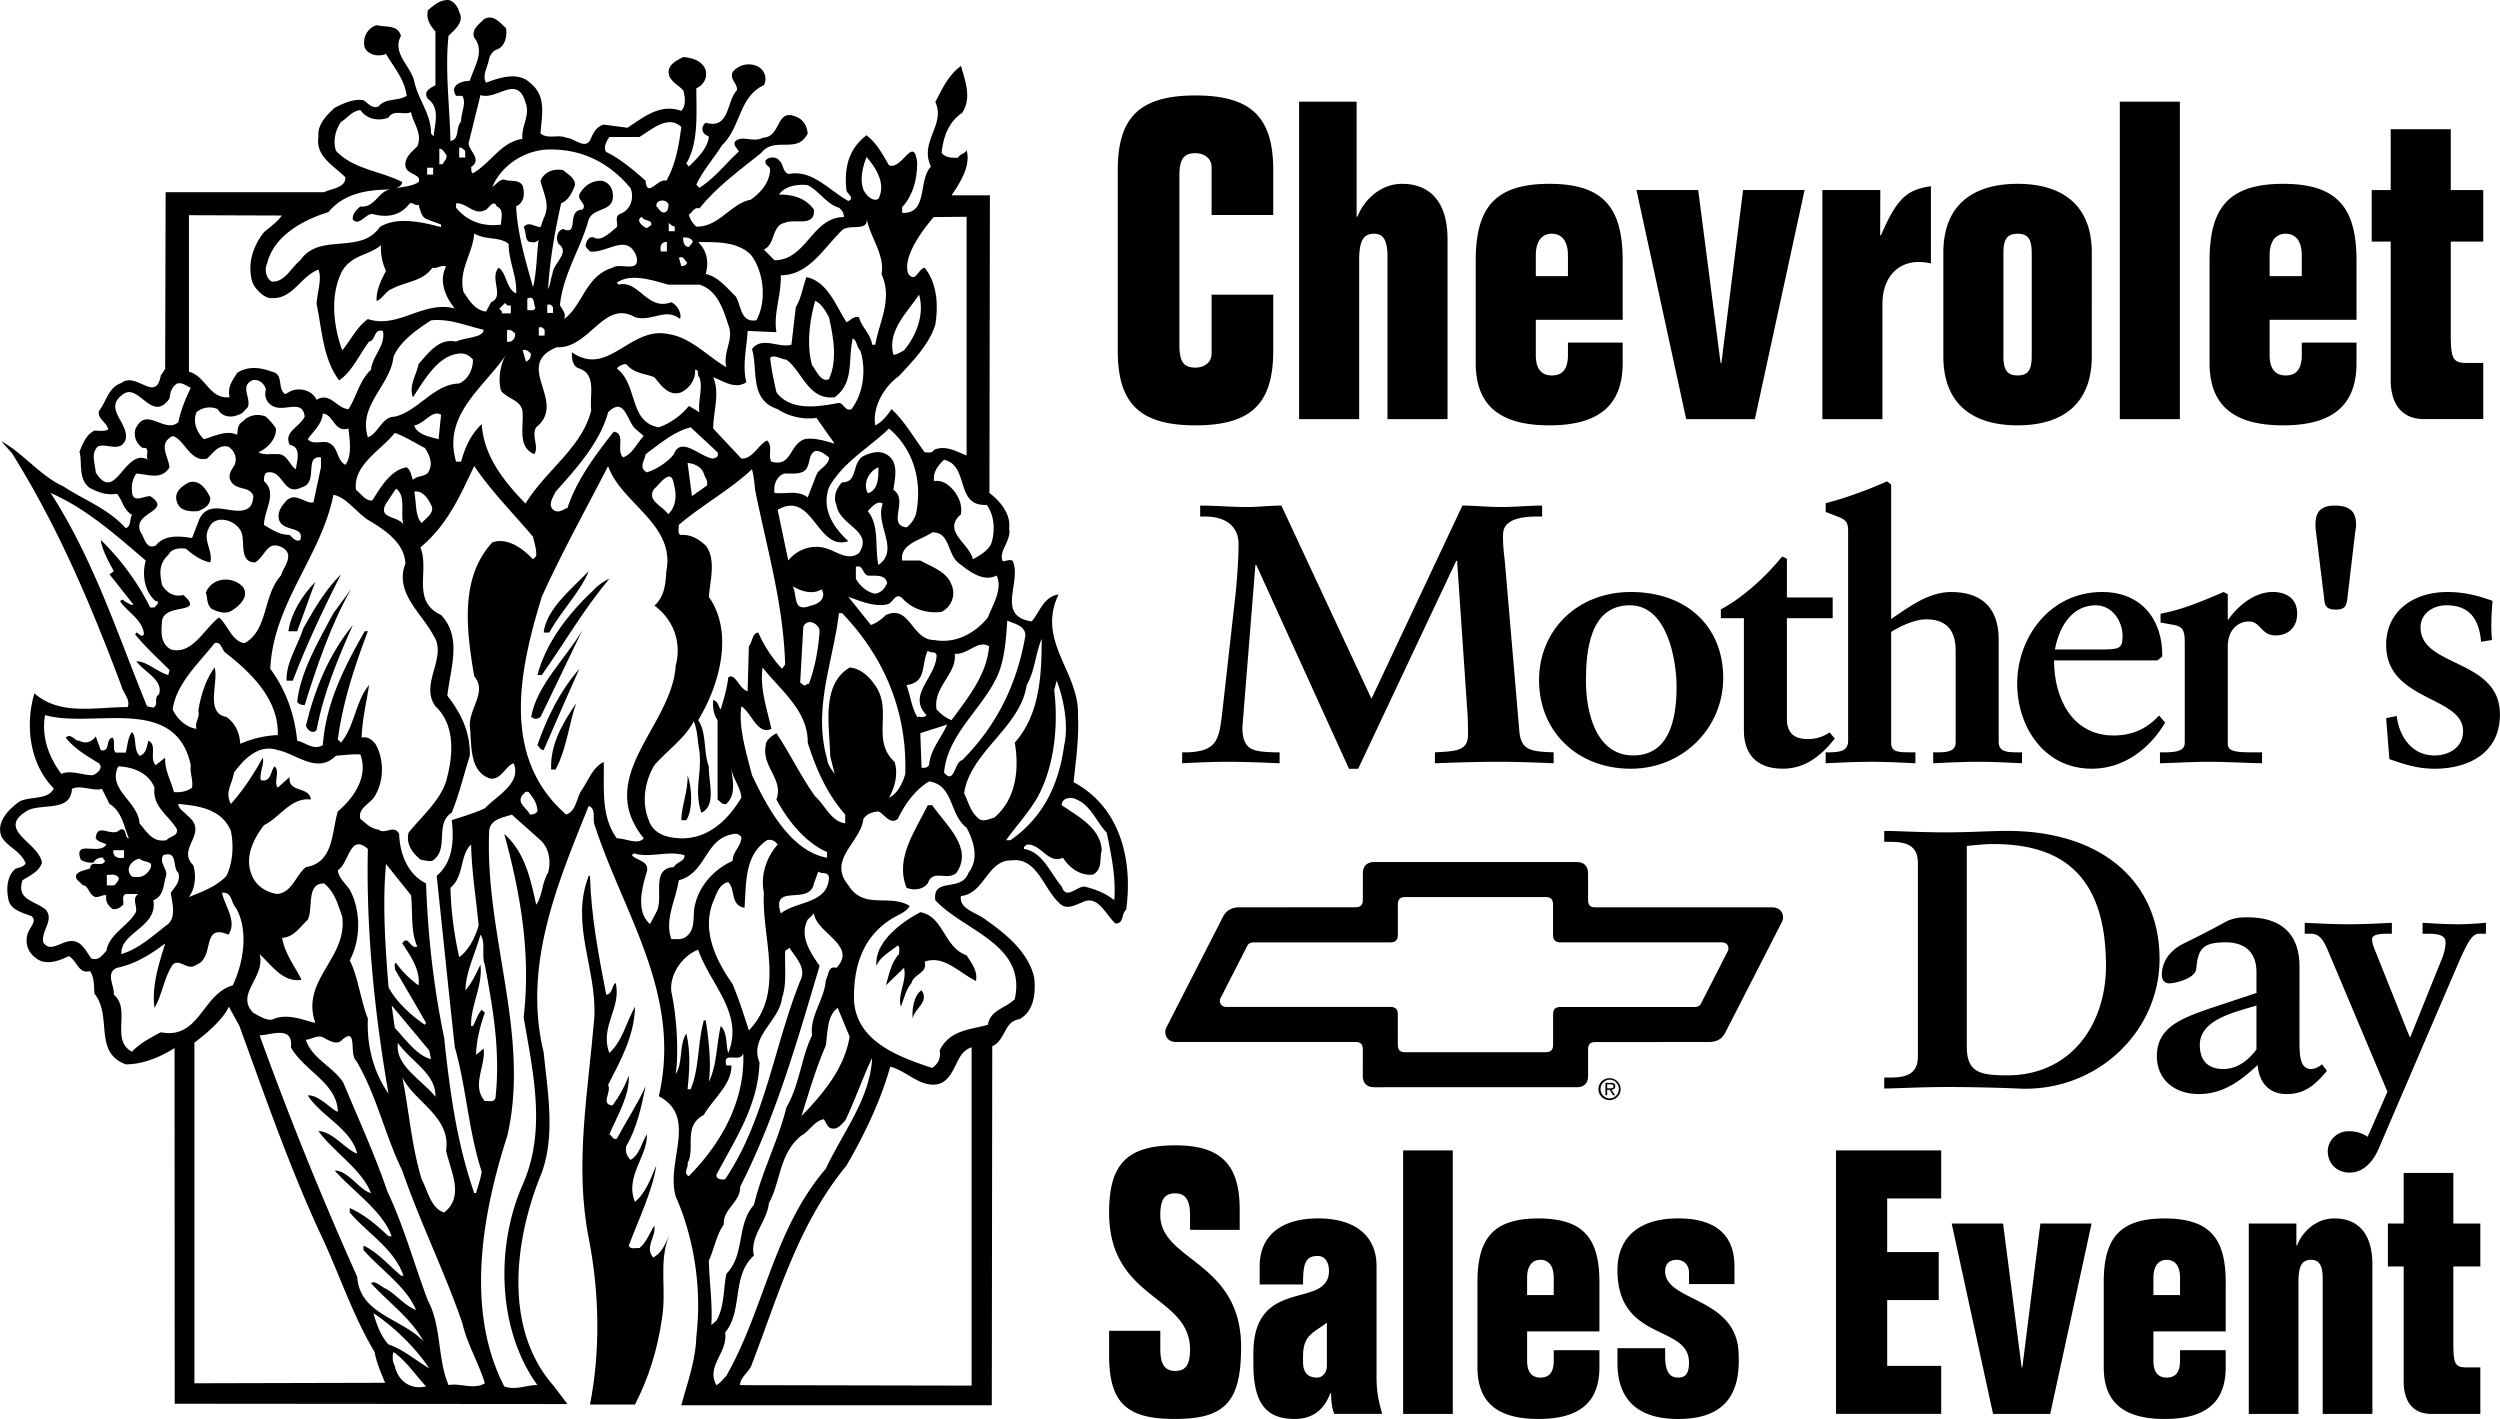
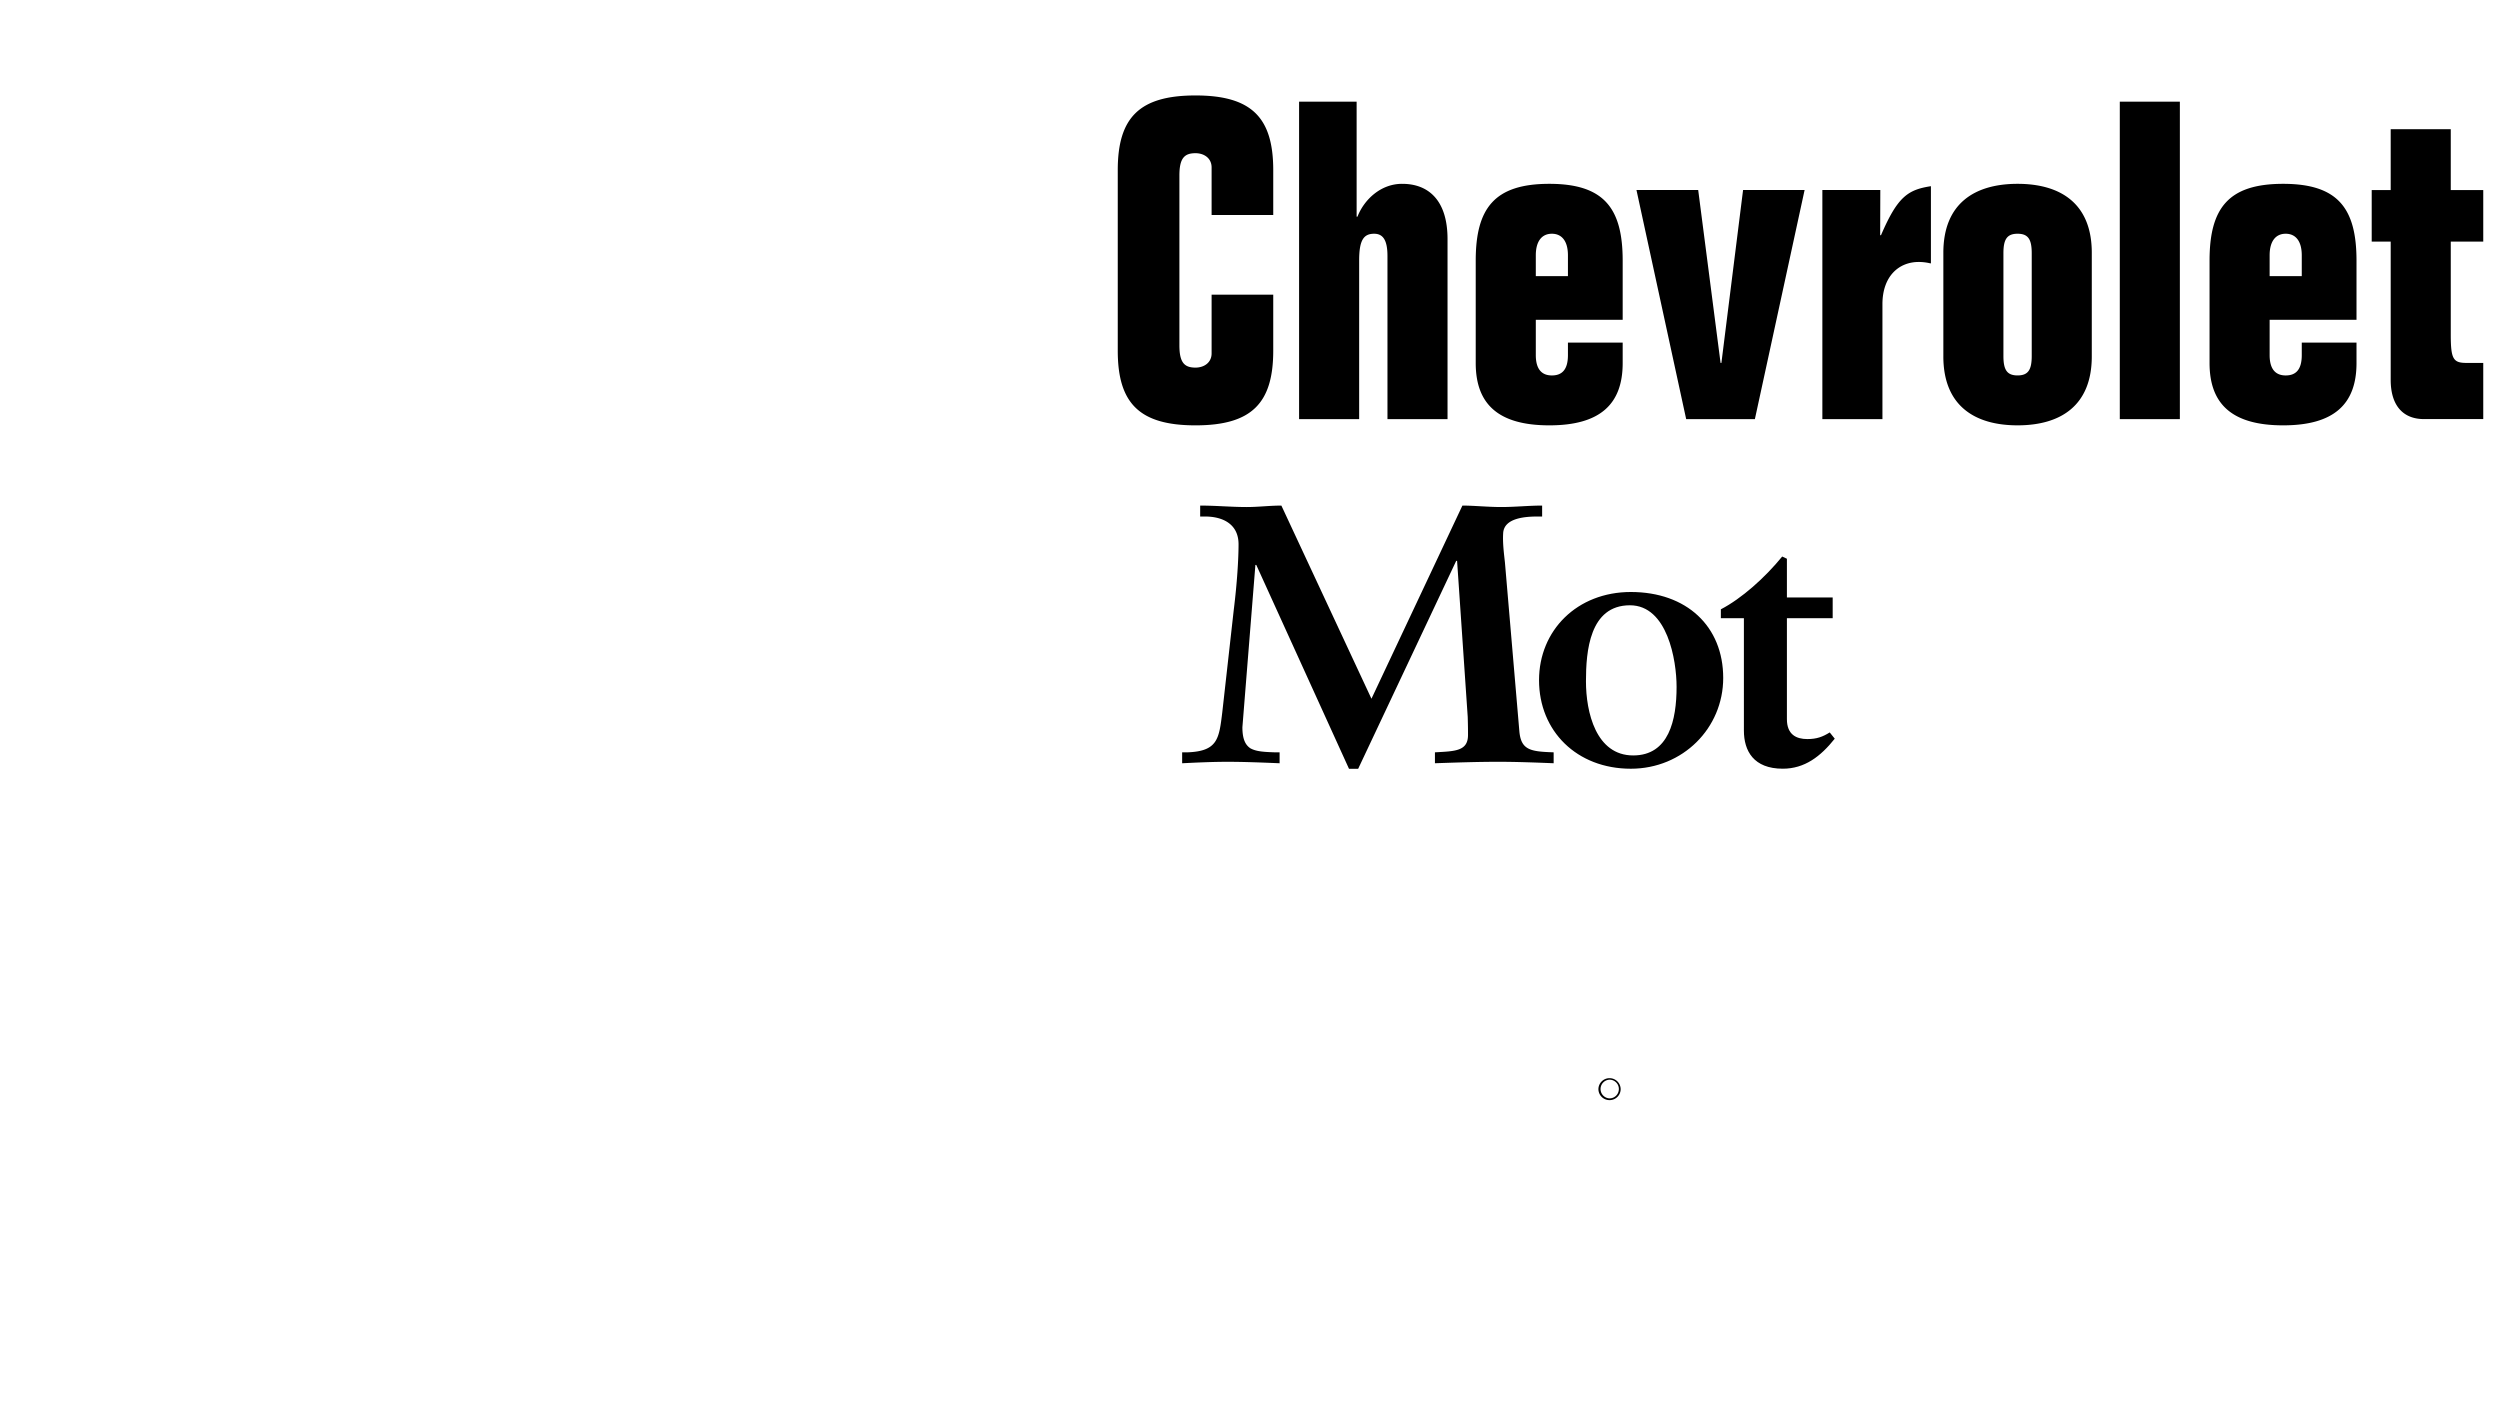
<svg xmlns="http://www.w3.org/2000/svg" width="2500" height="1419" viewBox="0 0 399.572 226.809">
  <path d="M178.649 27.189c0-8.382 3.441-11.932 12.426-11.932s12.426 3.55 12.426 11.932v7.181h-9.852v-7.608c0-1.492-1.22-2.275-2.574-2.275-1.761 0-2.573.783-2.573 3.556v27.159c0 2.773.812 3.556 2.573 3.556 1.354 0 2.574-.782 2.574-2.275v-9.385h9.852v8.958c0 8.382-3.44 11.932-12.426 11.932-8.984 0-12.426-3.55-12.426-11.932V27.189zM207.634 16.248h9.195v18.386h.135c1.08-2.779 3.778-5.274 7.16-5.25 4.192 0 7.235 2.635 7.235 8.828v28.785h-9.601V40.906c0-2.553-.732-3.545-2.129-3.545-1.663 0-2.395.993-2.395 4.254v25.382h-9.602V16.248h.002zM245.468 44.134v-3.316c0-2.328 1.014-3.458 2.568-3.458s2.568 1.129 2.568 3.458v3.316h-5.136zm13.886 6.976v-9.446c0-8.363-2.962-12.281-11.724-12.281-8.79 0-11.765 3.917-11.765 12.281V58.03c0 6.542 3.583 9.956 11.765 9.956 8.156 0 11.724-3.413 11.724-9.956v-3.271h-8.75v2.002c0 2.401-1.014 3.249-2.568 3.249-1.487 0-2.568-.848-2.568-3.249v-5.65h13.886v-.001zM271.424 30.372l3.575 27.637h.135l3.463-27.637h9.835l-7.949 36.625h-10.979l-7.947-36.625h9.867zM291.27 30.372h9.264l-.023 7.218h.135c2.637-6.122 4.259-7.261 7.977-7.831v12.326h-.135a7.982 7.982 0 0 0-1.814-.213c-3.237 0-5.801 2.343-5.801 6.743v18.382h-9.602V30.372h-.001zM320.211 40.475c0-2.194.548-3.115 2.262-3.115 1.713 0 2.262.92 2.262 3.115v16.419c0 2.194-.549 3.114-2.262 3.114-1.714 0-2.262-.92-2.262-3.114V40.475zm-9.602 16.49c0 7.886 5.004 11.02 11.863 11.02s11.863-3.134 11.863-11.02V40.404c0-7.887-5.004-11.021-11.863-11.021s-11.863 3.133-11.863 11.021v16.561zM348.413 16.248v50.749h-9.601V16.248h9.601zM362.761 44.134v-3.316c0-2.328 1.014-3.458 2.568-3.458s2.568 1.129 2.568 3.458v3.316h-5.136zm13.886 6.976v-9.446c0-8.363-2.961-12.281-11.724-12.281-8.79 0-11.765 3.917-11.765 12.281V58.03c0 6.542 3.583 9.956 11.765 9.956 8.156 0 11.724-3.413 11.724-9.956v-3.271h-8.75v2.002c0 2.401-1.014 3.249-2.568 3.249-1.487 0-2.568-.848-2.568-3.249v-5.65h13.886v-.001zM382.111 20.652h9.602v9.728h5.193v8.236h-5.193V53.48c0 3.963.404 4.53 2.562 4.53h2.631v8.977h-9.454c-3.583 0-5.341-2.422-5.341-6.269V38.615h-3.035v-8.236h3.035v-9.727zM219.199 111.684l14.537-30.874c1.841 0 4.059.233 6.23.233 2.171 0 4.39-.233 6.514-.233v1.747h-.566c-1.841 0-5.569.118-5.664 2.718-.095 1.536.142 3.309.283 4.608l2.312 27.058c.283 2.955 1.794 3.191 5.476 3.309v1.746c-2.88-.115-5.9-.232-8.827-.232-3.398 0-6.749.117-10.147.232v-1.746c3.209-.178 5.286-.178 5.286-2.775 0-.711 0-1.359-.047-2.896l-1.699-24.931h-.142l-15.67 33.234h-1.464l-14.82-32.584h-.142l-2.077 25.936c0 1.891.472 2.836 1.274 3.369.944.531 2.219.59 3.918.648h.755v1.746c-2.785-.115-5.569-.232-8.354-.232-2.407 0-4.861.117-7.222.232v-1.746h.85c4.861-.178 5.05-2.186 5.569-6.439l1.841-16.424c.52-4.194.755-8.035.755-10.398 0-3.309-2.643-4.431-5.333-4.431h-.802V80.81c2.501 0 4.955.233 7.457.233 1.841 0 3.682-.233 5.522-.233l14.397 30.874z" />
  <path d="M260.515 96.747c5.992 0 7.455 8.787 7.455 13.032 0 5.307-1.227 10.969-6.936 10.969-5.945 0-7.549-6.9-7.549-11.853 0-4.776.566-12.148 7.03-12.148zm-14.53 11.971c0 8.138 6.037 14.153 14.672 14.153 8.303 0 14.766-6.486 14.766-14.507 0-8.256-5.85-13.741-14.766-13.741-8.587 0-14.672 6.134-14.672 14.095zM292.92 98.806h-7.316v16.142c0 2.473 1.511 3.182 3.257 3.182 1.511 0 2.455-.355 3.588-1.062l.802 1.002c-2.266 2.844-4.813 4.797-8.306 4.797-4.661 0-6.216-2.842-6.216-6.092V98.806h-3.682V97.39c3.305-1.711 7.073-5.074 9.804-8.437l.753.354v6.195h7.316v3.304z" />
-   <path d="M302.265 118.834c0 1.416 1.419 1.416 2.933 1.416h.946v1.746c-2.365-.115-4.68-.232-6.987-.232-2.542 0-4.994.117-7.354.232v-1.746c1.935 0 3.587 0 3.587-1.83V84.956c0-1.297-.188-1.828-1.604-2.359l-1.982-.767v-1.416c2.737-.648 6.789-2.123 9.803-3.479l.659.531v21.467c2.696-1.77 5.818-4.307 9.603-4.307 4.383 0 7.585 2.065 7.585 7.615v16.356c0 1.652 1.511 1.652 3.021 1.652h.708v1.746c-2.312-.115-4.576-.232-6.931-.232-2.448 0-4.809.117-7.269.232v-1.746h.615c1.23 0 2.98 0 2.98-1.535v-14.762c0-3.602-1.893-4.96-4.684-4.96-1.986 0-4.305 1.182-5.629 2.008v17.834zM328.443 103.81c.66-3.649 2.738-7.062 6.516-7.062 2.738 0 4.296 2.648 4.296 4.885 0 2.119-.52 2.178-3.824 2.178h-6.988v-.001zm16.638 10.557c-1.926 2.129-4.322 3.193-7.242 3.193-6.657 0-9.538-5.972-9.538-12.004h16.546l.752-.641c.094-5.814-3.289-10.292-9.602-10.292-8.355 0-13.586 7.245-13.586 14.659 0 6.742 4.193 13.589 11.934 13.589 5.146 0 9.28-3.246 11.726-7.379l-.99-1.125z" />
-   <path d="M356.071 118.891c0 1.359 1.652 1.359 4.531 1.359h.944v1.746c-2.927-.057-5.806-.232-8.678-.232-2.543 0-5.089.176-7.638.232v-1.746h.614c2.076 0 3.351-.236 3.351-1.537V102.63c0-1.946-.378-2.535-1.888-2.77-.661-.118-1.274-.236-1.982-.353v-1.413c3.257-.588 6.555-1.942 10.086-3.472l.659.353v4.061h.095c1.133-1.707 3.87-4.414 7.08-4.414 2.076 0 3.917.941 3.917 3.472 0 2.236-1.51 3.472-3.445 3.472-2.36 0-2.36-2.236-4.295-2.236-1.464 0-3.352 1.118-3.352 4.01v15.551h.001zM375.163 95.843c-.142 1.12-.518 1.591-1.786 1.591-1.41 0-1.785-.471-1.88-1.591l-1.314-10.729a8.882 8.882 0 0 1-.095-1.179c0-1.474.281-3.125 3.101-3.125 3.055 0 3.385 1.65 3.385 3.125 0 .413-.096.826-.143 1.179l-1.268 10.729zM396.557 102.585c-.282-3.303-1.603-5.838-5.519-5.838-2.076 0-4.153 1.239-4.153 3.539 0 6.427 12.688 4.953 12.688 13.916 0 6.369-5.325 8.67-10.422 8.67-2.971 0-5.133-.826-7.249-1.533l-.517-6.547 1.692-.354c.376 3.244 2.397 6.311 6.026 6.311 2.359 0 4.578-1.299 4.578-3.893 0-5.661-12.297-4.717-12.297-13.798 0-5.189 4.137-8.434 9.795-8.434 2.737 0 4.905.589 7.214 1.416-.188 2.124-.282 4.188-.094 6.251l-1.742.294zM314.354 135.207c1.37-.119 2.787-.297 4.204-.297 9.826 0 18.046 3.898 18.046 19.49 0 9.096-5.386 17.482-15.825 17.482-4.44 0-6.425-.531-6.425-4.666v-32.009zm-13.194 38.775c1.558 0 5.946-.236 10.087-.236 4.193 0 8.492.119 11.185.236 12.471.709 22.734-8.893 22.734-20.703 0-12.344-9.224-20.469-24.341-20.469-2.646 0-5.952.232-9.86.232-3.953 0-7.964-.232-9.805-.232v1.746h.851c2.218 0 4.531.295 4.531 3.367v30.947c0 3.07-2.313 3.363-4.531 3.363h-.851v1.749zM360.656 167.742c-.663.887-2.465 3.129-5.311 3.129-2.37 0-3.745-1.299-3.745-3.836 0-4.133 5.689-5.256 9.056-6.318v7.025zm0-9.031l-7.634 2.537c-4.341 1.535-8.287 2.953-8.287 7.557 0 3.891 3.007 6.066 6.676 6.066 3.935 0 6.732-2.117 9.434-4.648.235 2.707 1.695 4.648 4.662 4.648 2.922 0 4.573-1.529 6.414-3.705l-.802-1.062c-.331.355-1.133.768-1.699.768-1.699 0-1.888-1.83-1.888-4.367V154.46c0-5.131-2.873-7.836-8.298-7.836-1.233 0-2.323.059-3.698.822-2.323 1.295-4.599 2.412-6.619 3.414-1.88.943-3.383 2.656-3.383 4.959 0 .885.517 1.357 1.175 1.357.939 0 4.229-.768 4.323-2.361.284-3.307 1.186-4.193 4.74-4.193 2.798 0 4.884 1.359 4.884 4.783v3.306z" />
-   <path d="M385.128 165.709h.142l4.808-11.922c.519-1.18.801-2.242.801-3.186 0-1.18-1.318-1.357-2.873-1.357h-.8v-1.746c1.931.115 3.813.232 5.697.232 1.46 0 3.015-.117 4.428-.232v1.746h-1.036c-1.131 0-1.79 1.062-3.58 5.193l-12.494 29.094c-.897 2.125-2.455 3.896-4.674 3.896-2.029 0-3.492-1.416-3.492-3.424 0-1.594 1.369-3.189 3.305-3.189 1.32 0 2.17.297 3.067.887l3.162-7.201-9.299-22.07c-.943-2.301-1.558-3.186-2.974-3.186h-.943v-1.746c2.407.115 4.72.232 7.127.232 2.266 0 4.531-.117 6.797-.232v1.746h-.52c-.943 0-2.643 0-2.643.885 0 .531.283 1.357.613 2.125l5.381 13.455zM190.2 196.572v-2.355c0-2.416-.735-3.475-2.376-3.475-1.696 0-2.376 1-2.376 3.475 0 7.361 12.914 7.361 12.914 21.082 0 8.789-2.572 11.504-10.595 11.504-7.476 0-10.502-2.361-10.502-10.148v-3.945h8.183v2.943c0 2.416.735 3.475 2.376 3.475 1.698 0 2.376-1 2.376-3.475-.057-8.715-12.935-7.832-12.935-21.848 0-7.551 2.69-10.738 10.559-10.738 6.96 0 10.314 2.715 10.314 10.207v3.299H190.2v-.001zM212.075 218.25c0 1.352-.896 1.939-1.514 1.939-1.457 0-2.299-.705-2.299-2.529v-.764c0-3.412 1.402-3.705 3.812-5.471v6.825h.001zm-3.812-12.941c0-3.324.337-4.561 2.355-4.561 1.289 0 1.793 1.236 1.793 2.355 0 6.305-12.086.766-12.086 13.197v1.768c0 6.314 2.124 8.734 6.597 8.734 2.519 0 4.593-1.121 5.713-4.133h.111c0 1.131.112 2.314.503 3.32h7.661c-.393-1.479-.897-3.078-.897-5.801v-17.793c0-4.826-3.354-7.648-9.339-7.648-5.988 0-9.343 2.822-9.343 7.648v2.912h6.932v.002zM232.199 183.873v42.123h-7.936v-42.123h7.936zM244.079 207.002v-2.758c0-1.938.84-2.877 2.128-2.877s2.128.939 2.128 2.877v2.758h-4.256zm11.557 5.801v-7.855c0-6.947-2.471-10.193-9.764-10.193-7.271 0-9.73 3.246-9.73 10.193v13.586c0 5.436 2.963 8.27 9.73 8.27 6.787 0 9.764-2.834 9.764-8.27v-2.719h-7.301v1.68c0 1.992-.84 2.695-2.128 2.695-1.231 0-2.128-.703-2.128-2.695v-4.691h11.557v-.001zM269.954 205.246v-1.877c0-1.238-.897-2.002-1.963-2.002-1.234 0-1.851.705-1.851 1.824 0 5.004 11.751 4.004 11.751 13.484.28 6.717-2.739 10.133-9.676 10.133-6.783 0-9.697-3.416-9.697-8.955v-2.357h7.622v1.271c0 2.656.841 3.422 2.075 3.422 1.233 0 1.738-.707 1.738-2.418 0-6.137-11.436-3.246-11.436-14.766 0-4.896 3.082-8.258 9.697-8.258 5.875 0 9.005 2.535 9.005 7.668v2.83h-7.265v.001zM293.447 183.879h16.816v7.676h-8.631v8.572h8.238v7.676h-8.238v10.511h8.631v7.676h-16.816v-42.111zM320.153 195.561l2.971 23h.112l2.884-23h8.183l-6.614 30.435h-9.136l-6.614-30.435h8.214zM344.184 207.002v-2.758c0-1.938.84-2.877 2.128-2.877 1.287 0 2.128.939 2.128 2.877v2.758h-4.256zm11.556 5.801v-7.855c0-6.947-2.472-10.193-9.765-10.193-7.271 0-9.729 3.246-9.729 10.193v13.586c0 5.436 2.962 8.27 9.729 8.27 6.788 0 9.765-2.834 9.765-8.27v-2.719h-7.301v1.68c0 1.992-.841 2.695-2.128 2.695-1.232 0-2.128-.703-2.128-2.695v-4.691h11.557v-.001zM359.433 195.566h7.603v3.498h.111c.896-2.303 3.139-4.367 6.056-4.311 3.465 0 5.98 2.184 5.98 7.32v23.922h-7.938v-21.684c0-2.121-.627-2.945-1.823-2.945-1.425 0-2.052.824-2.052 3.535v21.094h-7.938v-30.429h.001zM384.185 187.482h7.938v8.084h4.316v6.863h-4.316v12.363c0 3.297.337 3.768 2.131 3.768h2.186v7.436h-7.838c-2.962 0-4.416-2.008-4.416-5.193V202.43h-2.521v-6.863h2.521v-8.085h-.001zM171.588 125.021c.301-2.9.9-7.1.7-10.6.301-7-6.7-11.9-3.101-19.4-2.399.3-3.1 3-4.3 4.3-5.6-.8-1.8-6-2.899-9.3-.101-.9-1.2-.3-1.7-.3-.8-1.6 1.4-3.2 1-5.3.4-3.15-3.149-5.625-3.149-5.625l.074-47.574h-6.125c1.4-2.1 3.1-4.7 2.4-7.2-.301.6-1 .5-1.4 1.2-1 0-1.999 0-2.6-.801.3-2.5 1-4.799 3.3-6.399 1.6-2.4.399-5.3-.2-7.5-2.1 1.6-2.999 3.7-4.1 5.8 1.699 3.599-2.601 6.299-.7 10.299-2.101 2.201-.4 7.601-4.6 7.4v-.9c1.8-2 2.4-4.5 2.4-7.2-.601-4.4-2.4 1.3-4.5.5-1.001-1.7-2.001-3.6-3.601-4.8-2.9 2.201-3.601 5.3-3.2 8.8.101.6 1.399 1.2.3 1.7-3.1-1.7-5.8-5.1-9.6-4.3-1-.5-.7-1.6-1.5-2.2-.399-.6-1.6-.6-2.1 0-.301.8.699.9.699 1.5-.1 2-1.399 3.601-3.1 4.8-3.2.6-5.101 4.4-8.7 4.3-.601-.5-1-1.2-1.199-1.9.599-.401.899-1.3 1.699-1 2.7-3.401 6.3-6 9.9-8.901 2.1-2.699 5.8.301 7.4-3.099-.101-1.1-.601-2.1-1.7-2.6-3.501-1.601-2.4 3.2-5.5 3.3-1.4.8-3.201-.4-4.301.5-.6.6.301 1.2.5 1.7-2.1 1.899-3.8 4.2-6.3 5.8l-.5-.5c1-2.2 2.8-4.2 4.1-6.3 3.001-2.801 2.7-7.801 6.7-9.601.6-1.1.1-2.6-1.2-3.1-1.299-.5-2.8-.2-3.8 1-.5 1.2.801 1.8.7 2.9-1.7 1.7-1.1 6.3-5 5.2-.4.299-.6.799-.5 1.2.1.6.6.799 1 1-.101 1.7-1.8 3.5-3.199 4.799l-.401-.5c2.001-3.3 1.601-8.1 1.601-12 1.1-.5 1.8-1.6 1.5-2.9-.5-1.5-2.199-2-3.601-2.101-1.1.601-2.8 1.3-2.199 3.101.6 1.1 1.3 1.3 2.199 2.2.301.9.5 2.5-.299 3.3-3.4-1.2-6.001 1-8.601 2.699l-3.8-.5c-1.1.301-1.601 1.2-2 2.101-.8 2.2-2.7 0-4 0-1.2-.6-3 .3-4.1-.7.199-3 1-6-1.7-8.1-1.9-1.801-4.9-.8-7.001 0-.699-1.101.301-2.6.5-3.9.201-.6.601-1.2 1.2-1.4 1.2-.4 1.7-1.9 1.5-3.4-.899-.8-2.1-2.4-3.6-1.4-.6.701-2 1.5-1.5 2.9 1.8 2.2-.1 4.8-.699 6.9-1.301 0-3.301.7-2.2 2.4h1c.7 1.099-.201 2.7-.201 4.1-.899 1-.199 2.9-1.699 3.1-.101-5.3-.9-11.5-.3-16.8.899-.9 2.6-2.2 1.7-3.801-.201-.899-1.101-2.099-2.101-1.899-1.199.1-2 .9-2.899 1.6-.301 1.4.299 2.4 1.2 3.4v8.6c-.901.5-2.001 1-1.2 2.201 1.999 1.4 1.1 4.099.899 6l-.399-.5c0-3.201-2.101-5.401-2.701-8.4-.599-2.4-3.6-4.5-2.1-7.2-.6-1.8-2.2-1.3-3.9-1.7-1.499.5-2.3 2-1.899 3.6.6 1.201 2.2 1.5 3.399 1 1.301 2.201 3 4.101 3.301 6.701-1.4.9-3.399.3-4.5 1.7-1.1.4-1.7-.601-2.4-1-1.499-.3-3.199.5-4.6 1.2-1.301 1.2-2.801 2.699-2.6 4.6-.5 3.2 2.399 4.6 4.299 6.5.101 1.7-2.199 1.8-3.399 2.4H26.463l-.075 28.25-.7 1.05c-.8 4.5-3.899-.7-6.299 1.2-2.101.7-2.4 3-3.601 4.5-.199 1.3 1.3 1.8 1.5 2.9-.601.4-1.5.2-2.199.2-1.4.7-1.9 2.2-2.4 3.4.5 1.6-.301 4.399 1.7 5.8 1.2.6 2.6 1.2 4.299.899.901 1.101 1 2.5 2.401 3.4-.401.6-.101 1.8-1 2.1-2.9-3.2-6.701-4.5-10.001-6.7-3.6-1.601-6.399-5.3-9.899-7.2l1.7 1.9c7.399 11.8 12.699 24.4 17.5 37.2.299 1.2 1.499 2.2.999 3.399-5.299 0-10.8 1.4-14.899-2.199-1.5 5-.8 11.299 3.1 15.199-.9 1.9-3.8 1.201-5.499 2.1-1.801 1.301-3.701 3.301-2.9 5.5.8 1.701 3.199 2.4 3.899 4.4-.5.701-1.2.6-1.7.9-1.399 1.301-1.399 3.4-.999 5.1.5 1.5 2.3 1.9 3.6 2.4 1 .699-.2 1.801-.5 2.6-.601 1.6-.101 3.301 1.5 4.301 1.5 1 3.6.199 5-.5 1.399.799 1.5 2.9 3.4 2.4.7 1.1.6 2.398.7 3.6 2.899 3.6-.2 9.4 5 11.299 3.925.051 7.8-2.6 7.8-2.6l.024 56.85 62.774.051-2.199-2.9c-8.2-9.299-6.2-23.699-1.9-34.1 2.2-6.1.9-13.1.301-19.199-3.4-14 2.3-27.201 7.199-39.4 1.2.4.601 2 .9 2.9 4.5 14.1 14.1 27.199 10.3 43.5 6.3 3.299 1.1 10.398 2.7 16 3 6.799 4.2 14.898 3.3 22.398-.101 3.9-1.5 7.602-2.399 11h49.625l.074-57.398c2.1-.9 1.9-4 4.301-4.301 2.299-1.199 2.699-4 2.399-6.699-.9-3.9-4.3-6.801-7.6-9.102-1.4-1.199-4.5-1.799-4.101-3.898 3.8-.4 4.2-5.801 8.101-5.701 4.1-.5 5.1 4.6 7.699 6.9 1.101 1.1 2.501.199 3.601-.199 2.5-1.301 3.8 2.1 5.3 3.398 1.4 0 .899-1.6 1.7-2.199 1.099-7.899-.901-16.399-8.401-20.399zm-10.6-25.824c1.1.5 2.9.8 2.9 2.4-1.301 7.5-4.4 14.2-10.101 19.899-1.3.301-1.2 4-2.9 2 .5-6 5.9-9.999 8.4-15.199 1.302-2.7 1.501-6.2 1.701-9.1zm-8.4 5.3c2.1.2 3.7-2.3 5.5-1.2-.399 4.6-3.3 8.1-6 11.801-.9-.301-1.6-.9-2.4-1.701-.6-3.601 3.3-5.7 2.9-8.9zm-4.5 9.8c-.399.5-.999.201-1.499.301-.901-1.601-1.101-3.4-1.7-5.101 3.3-.4 2.299-3.3 3.399-5.5.4.5 1.2 0 1.399.7.001 3.5-4.798 6.4-1.599 9.6zm3.3 1.5c-.899 2.1-2.699 4-2.899 6.5-.3.4-.7.5-1.2.4l-.199-5.5c1.398-.5 2.898-.9 4.298-1.4zm6.501-17.1c-2.201 2.7-5.301 4.2-8.601 3.599-3.601 0-3.8-5.699-7.699-4-.7.7-1.501 1.3-2.4 1.6l-3.601-4.5c1.501.5 4.101 1.7 6.2 1.2.899-.1 1.3-2 2.4-1 1.6 1.8 4 2.5 6.3 2.199 1.6-.799 2.3-2.699 1.6-4.3-.7-2.1-3.199-2.899-4.999-3.899h-2.9c-.4-2.7 3.1-3.3 4.8-4.5 2.8-.101 2.399 3.3 4.1 4.8 1.801 1.4 4 3.2 6.2 2.1.999 2.201-.601 4.601-1.4 6.701zm-14.901 23.1c-3.9-3.6-.101-8.4-3.3-12.5-.9-1.3-2.301-2.5-3.9-2.6-4.601 2.8-3.199 9.299-3.101 14.1.2 1 .5 1.9.7 2.9-.399-.6-1.1-1.4-1.2-2.4-2.3-8.1 1-15.6 1.9-23.3h.5c6.9 7.201 10.4 15.9 10.1 25.701-.399 1.5-1.3 3.199-2.599 3.799.9-1.601 1.5-3.7.9-5.7zm-30.9 8.099c2.501-1.1 1.1-5.1 1.2-7.4-.9-2.299-.3-5.299-1.7-7.398 3.3-5.4 5.8-13.9 1.7-19.701.2-2.601 1.2-6-.5-8.2-1.2-1.1-2.4-1.8-4.101-1.7-.399-.4-.199-1.1-.199-1.6 3.6-3.1 8.2-5.601 11.699-8.9.301 1.201.4 2.3.501 3.3 1.899 9.5 4.5 18.101 4.8 27.901l-.5.7c-1.5-1.601-2.9-3.7-3.8-5.8-1.001.1-.9 1.5-1.501 2.2l-.199 7.2c-1.4-.4-2-3.1-3.101-2.2-.199 1.8-.7 3.4-1.2 5.1-.399-.5-.399-1.299-1.199-1.5-.1.9 0 2.3.699 3.201v12.699c.401.301.801.9 1.4.699 1.7-1.6.9-4 .8-5.799.101 1.6 1.501 3.1 1.601 4.799-2.101 3.5-5.1 6.4-9.301 6.5-2.199 0-4.699-.5-5.499-2.898-1.2-2.9-.601-6.301.899-8.801 2.1-2.4 4.801-4.199 6.3-7 .601 1.4.601 3.201.9 4.801.401 3.698-.899 6.098.301 9.797zm-4.4-57.299c-.9 1.199-2.7 2.399-4.301 2.899-1.399-.7-.3-2-.199-2.899 2.3-1.7 4.5-3.6 7.199-4.3l4.3 4c.2.8-.199.8-.699 1-2.1-.2-5.099-3.7-6.3-.7zm-.9 9.6c-.8-1.3-3.6-2.2-2.2-4.1.7-.5 2.7-3.6 3.101-.7.499 1.6.399 3.6-.901 4.8zm-8.7-13.2c-3 3.8-5.9 7.7-7.4 12.2-.699.2-1.1.7-1.899.5-1.5-.7-.4-2.2 0-3.1 3.399-3.801 7.101-7.9 8.399-12.7 2.601-2.6 3 1.3 4.301 2.6l1.399 1.2c-1.1 1.099-1.799 2.9-3.3 3.4-1.2-1.1.5-3.801-1.5-4.1zm13.7-3.1c-.5-.3-1.101-.7-1.699-1-1.2 1.5-3.001 2.8-4.801 3.4-4.8-.8-3.3-6.8-6.7-9.4.3-.4.9-.7 1.5-.7 1.2 1.5 3 1.5 4.5 2.099 1.2 1.5 2.4 3.101 4.301 2.401 1.399-.701 2.299-2.1 2.2-3.6.799 0 .199.9.699 1.199.6 1.901-.3 3.801 0 5.601zm1.2 11.7l-2.399 1.699-.7-5.299c1.1.1 2.199.6 2.6 1.7.199.7.699 1.1.499 1.9zm20.4-14.1c3.2-2.3 2.101-6 2.9-9.4.7.3.601 1.4 1.2 1.9 1 3.1.5 6.9-1.4 9.4-1 .399-1.2-.9-2-1-3.199.6-7.699 1.399-9.999-1.7-.401-1.8-.801-3.6-1.001-5.5.6-.6 1.7.2 2.601.299 2.499 1.801 3.499 6.501 7.699 6.001zm-3.1-15.4c1 .399 1.7 1.7 2.2 2.6.699 3.2 1.399 6.8 0 9.9-1.301.6-2-1.4-2.7-2.2-.9-3.3-.4-7.2.5-10.3zm11.801 20.4c3.899 3.3 5.399 8.4 4.299 13.7-.299.8-.7 1.5-1.499 2.1-3.201-.399.399-4.399-2.101-6 .2-1.6.8-3.899-.5-5.199-1.2-1.2-2.7-.9-4.101-.3-2.199 1-.899 4.3-3.6 4.3-.9.9-1.499 2.399-.9 3.6.4 3.299 6.001 4.1 3.601 7.7-1.7 1.3-3.5-.2-5.101-.7-2.3-.8-4.799.099-6.199 1.9l-1.7-8.1c5.6-3.3 6.3 6.7 11.3 5-2.499-2.3-4.3-5.2-3.1-8.6 2.2-4.001 6.5-6.401 9.601-9.401zm-3.401 23.5c1.1.1 2.8-.3 3.1 1.2-.399.9-.899 1.5-1.899 1.7-1.301-.2-2.501-1.3-3.101-2.4v-1.9c1.2-.4 1 1.1 1.9 1.4zm1.701-17.3c0 1.299.1 3.4-1.501 4.099h-.199c-.901-1.699.399-3.599 1.7-4.099zm0 15.6c-.601-2.8.199-6.3-1.7-8.6.5-.5 1.499-1.8 2.399-1.2-1.3 3.4 2.8 7.4-.699 9.8zm-10.801 6.499c-3 1.2-2.1-1.699-2.9-3.099 1.301.8 3.2 1.4 4.601.5.899 1.4-.501 2.4-1.701 2.599zm1.4 4.101c-.2 2.8-.7 5.7-1.7 8.4-.3-.1-.5.4-.9.2l-.499-.4.499-8.9c.6-1.5 2.6-.5 2.6.7zm-.5-25l-1.399 3.6c-1.7-1.2-3.201-.5-5.301-.7-.199-1.299.301-2.599 1.5-3.099 1-.1 3.301.4 3.801-1.2.399-.8.199-1.9 1.199-2.4.899-.1 1.5.5 2.2 1 .101 1.198-1.599 1.799-2 2.799zm-8.4 66.8c-.399 7.199 3.5 15.9-2.4 22-.799-2.5-1.6-5-2.6-7.4-2.6-3.699-5-8.5-3.1-13.199.5-1.102.899-2.801 2.399-3.102 1.2 1.201.301 3.701 2.601 4.102.3-4.102 0-8.4 3.6-10.801.7-.199 1.3.1 1.7.699-1.7 1.9-2.8 4.801-2.2 7.701zm2.9 16.799c.8-2.299.399-5 .5-7.5l.7-.5c.899 1.5 2.8 3.201 1.7 5.301-4.201 10.5-5.601 22.199-12.001 31.699-.6.102-1.399 0-1.399-.699 3-5.699 6.7-11.1 6.899-18-1.699-4.1 3.202-6.6 3.601-10.301zm-.2-13.5c-1.601-5 4.6-1.1 5.3-4.799l.7-1.9c.5.5 1.601-.1 1.7 1-.2 4.199-5.2 3.699-7.7 5.699zm5.5-18.699c-2.3-3.199-4.1-7-6.199-10.1-.7.4-1.7 1.1-1.7 1.9-.7 3.5 2.899 5.398 1.7 8.699 1.799 3.301 4.5 6.801 8.099 8.4v.9c-5.799-1-9.6-8.102-12-13.201-.899-3.5-2.199-7.699-1.699-11 1.601 1 2.6 4.701 4.8 3.599-.7-3.199-1.9-6.499-1.399-9.799 2.799 3.599 7.299 6.9 7.2 12 1.299 4.1 2.999 8.1 5.999 11.5v1.4c-2.301-.298-3.2-2.898-4.801-4.298zm27.4-46.6c1.3 1.7 1.399 4.299.7 6.3-.601 1.1-1.801 1.799-2.9 2.4-.5-2.5-5-4.5-1.9-7.2.2-1.5-.3-2.6-1-3.6-.9-1.1-1.9-1.9-3.3-1.7-.2-1.4.601-2.5 1.6-3.4 4.1.9 1.7 7.5 6.8 7.2zm-10.8-33.6c.9 3.1-.399 6.5-2.399 8.9-.601.299-1.101.7-1.7.7-1.001-3.8 2.1-6.6 4.099-9.6zm-3.2 13c2.2-2.4 4.8-5 5.8-8.2.5-3.1.3-6.6-1.7-9.101-1.101.201-1.4 2.5-2.601 1-1.3-3.199 4.051-9.099 4.051-9.099l5.25-.05v38.15c-1.601-.6-3.301-1.7-5.2-.9-.3.6-.9.4-1.5.4-1.699-2.3-3.3-5.1-5.3-6.9-.7 1-1.4 2-2.6 2.6-.5-2.9 1.4-6.201 3.8-7.9zm-5.2-35c1.4 1.6 3.199 4.199 1.9 6.7-.9.5-2.001-.6-2.4-1.5-.6-1.7-.1-3.6.5-5.2zm0 9.6c.399 3 3 6 2.4 9.099 1.799 4.101-.301 7.401-1 11.301h-.501c-.199-1.7-1.7-2.801-2.1-4.4-.899-.2-1.3.5-2 .8-1.699-2.6-3-6.5-6.4-7.2-.6 1.6-.799 3.3-1.7 4.8l-.699 6c-2 .6-4.7-1.4-6.301.699 1.001 3.301-.5 8.101 4.101 9.601 1.8 1.2 4.1 1.7 6.2 1.4l2.899 4.1c-1.499-.4-3.3-1-4.799-.7-2.501.9-2.001 4.5-5.301 3.599-.601-1 .301-2.5-.7-3.399-1.399.7-2.3 3-4.1 2.9l-4.5-4.8c0-2.701 1.101-5.6 0-8.201 1.601.601 3.5 2 5.3.801-.7-2.7.1-5.8.2-8.2l4.601.2c-.5-3 .799-5.9.699-9.101 4.5 0 6.8-4.299 9.8-7.2 1.201-1.099 4.401.401 3.901-2.099zm-13 .9c1.5-.7 4.8.8 4.6-2.1-1.4-1.9-3.4-2.4-5.6-2.4 1-1.4 3.1-1.7 4.601-1.5 1.8.899 3.099 3.1 4.999 3.6.5.4.8.9.8 1.5-5.1 0-6 6.9-11.1 6.9l-1.7-1.7c1.9-.9 1.2-3.9 3.4-4.3zm-5.5 5.1c2.1 2.7 2.6 7.4.899 10.5-2.6.4-2.399-2.4-3.3-3.8-1.5-1.5-2.9-3.2-4.8-3.601.5-1.799.3-3.599-1.2-5.099 3.101 0 6.201-.1 8.401 2zm-8.2 4.8c2.899.9 3.801 4 4.6 6.4 1 2.4-.899 4.2-.3 6.8-3.1-1.8-5.7-4.8-9.3-5.3-6.101-1.3-9.601 7-15.399 2.899 0 .7 0 2.301 1.2 2.601 2.8 1 1.6 4.3 1.899 6.7-1.5 6-7.301 9.6-10.5 14.899-3.4-3.5-6.7-7.6-7-12.7-1.801 1.7-2.7 3.8-3.301 6h-.799c-2.201-7.5 4.399-11.8 7.999-17.099-.8 1.2-1.399 3.8-.8 5.799 1.101 1.3 3.001 1.4 3.4 3.101.3 2.5-.9 5.8 1.899 7 .8-1.2-.5-2.9.301-4.3 5.1-4.1-3.8-9.9 3.3-12.8 5.2.299 7.5-7.701 12.5-4.8 2.699.8 4.899-1.6 7.199.3.301-.9-.399-2.2-1.399-2.701-3.8 1.5-5.199-3.599-8.4-2.799l-.3-.3c2.2-1.6 5.7-.4 8.2.3h5.001zm-36 62.6c2.101 2.4-.8 5.1-.699 7.899.299 3.102-.101 7.201 3.099 8.4 1.801.5 2.601-2 3.9-2.4 1.3 3.201-2.6 5.102-4.6 7.201-1.7.799-3.5 1.299-5.3 1.9.399 3.199.199 6.699-2.4 8.898 1 9.4 1.9 18.301 2.899 27.4 1.801 6.201 2.2 13.5 4.301 19.9-.2 1.199-.601 2.301-.9 3.4h-.3c-2.8-8.1-3.9-16.201-4.8-24.801-1.7-8.199-2.6-16.199-2.9-24.699-2.9-1.4-4.199-4.701-4.3-7.9-.8-1.6-2.3.199-3.3-.699-1.2-.102-2-1-2.9-1.701-.499-1.799 1.801-2.5 2.4-3.799 1.399-2.4 1.399-5.801 0-8.201-.6-.699-1.2-1.199-2.2-1 .1-2.898.8-5.799 1.2-8.399-2.2 2.6-2.301 6.601-4.5 9.2l-.5-.5c.8-6.1 2.8-12 4.8-17.3h-.5c-3.2 5.6-6.199 11.4-6.699 18.201-1.501.898-2.701-.4-4.101-.701-.399-4.199-1.801-8.1-4.301-11.5.5-10.5 8.101-17.9 10.101-27.8 1.899.3 3.6 2.7 5.5 4 2.6 1.5 5.899 3.7 6 7-1.8 4.6 2.6 7.899 4.5 11.5 2.3 3.5-2.3 7.7.301 11.3 3.3 3.099 2.799 8.099 1.699 12-1 3.1-3.8 5.5-6 8.201-.399 1.799.5 3.1 1.9 4.299.6.1 1.2.301 1.899.201 2.8-1.801.301-5.9 3.101-7.701 1.2-2.9 1.9-6 2.9-9.1.099-3.699-1.401-6.799-3.601-9.6.5-4.401 2.4-9.3-1-12.9-4.801-2.2-1.801-7.1-3.3-10.8 4.399-3.701 6.3-8.201 8.6-13 2.7 4 6.101 7.4 9.4 11.3.199 1 .6 2 .5 3.1l-.5.5c-1.801-1.9-4.2-3.5-6.501-2.7-5.297 5.701-4.097 14.301-2.898 21.401zm1.5 59.501l-1.2 1c0-1.9.601-4.602 1.4-6.701l-.5-.5c-.7.801-.9 1.701-1.4 2.6h-.3c-.101-3.199 1.899-6.5 1.5-9.799-.7 1.4-1.3 2.799-2.4 4.1 0-2.801 1.601-6 2.4-8.9.899 1.301.1 3.301.7 4.801 1.3 7.1 2.5 13.699 1.699 21.299-.3.801-1.1.4-1.699.5-2.2-2.502.2-5.701-.2-8.4zm-3.899-14.602c-.801-3.6-1.301-7.199-1.4-11.1 2.199-1.799 1.5-5.299 3.3-6.9.1 4.4.8 8.602 1.2 12.9-.501 1.901-1.601 4-3.1 5.1zm-17.5.5c1.8-3.299 1.8-8 0-11.299-.701-1-1.801-1.9-1.9-3.1 1.8-1.102 1.9-6 4.8-3.4-.3 13 1.101 26.5 3.3 39.1-2.4-3.4-3.5-7.699-3.3-12-1.201-3-1.501-6.5-2.9-9.301zm-5.5 10c-1.801-.398-4.201-1.5-6.501-.699-.899.6-2.3-.301-3.399-.9-3-3 2-5.699 1-9.4 2 1.9 3.8 4.602 6.699 4.102-1.099-2.201-2.699-4.201-3.1-6.701 1.9-.1 2.8-1.699 4.101-2.9.899-1.898-.301-5.799 2.6-5.799 1.8 1.5 2.2 3.4 2.899 5.299.9 6.699-6.7 10.1-4.299 16.998zm6.7 20.9c-1.801-.6-4.001-3.6-6.2-3.6 2.499 3.4 6.899 6.1 8.399 9.9-1.8-.4-3.601-3.6-5.8-3.6 2.8 3.199 7.699 6.5 9.1 10.5h-.5c-1.9-1.801-3.899-3.5-6.199-4.5v.699c2.999 3.5 6.999 5.699 8.6 10.1h-.4c-2-1.699-3.8-3.799-6-4.799v.699c2.6 3 6.9 5.9 8.4 9.6-1.801-.699-3.2-2.5-4.801-3.4-.8-.299-1.699-1.398-2.399-.898 2.9 3.199 6.399 5.6 8.4 9.299-3.501-3.699-10.2-4.299-10.6-10.299a556.242 556.242 0 0 1-15.601-38.602c1.899-.1 5.4-1.6 5 1.9 2.1 3.801 7.399 5.701 7.5 10.301-.9-.201-3.1-2.801-4.8-2.6 2.1 3.3 6.901 5.3 7.901 9.3zm-26.201-46.099c-2.8-2.699 2.601-5.1-.899-7.9-.5-.6-1.5-1.1-1.5-1.9 3.3.301 6.899.801 8.4 4.301.5 2.4.299 5.1-.7 7.199-1.7 1.801-3.9 2.5-6.001 3.4 1-1.401 1.2-3.401.7-5.1zm-4.3 9.599c-2.3 1.801-4.5 3.801-7.199 4.6-.201-3.5 5.899-4.299 5.1-8.6 1.8-.699 1.6-2.699 2.1-4.1 0-1.1-1.2-2-.5-3.1 2.4-.801 1.4 2 2.4 2.799.4 1.4-.5 2.201-1.2 3.201.199 1.601.999 4.101-.701 5.2zm1.7-15.298c.101 1.1-1.1 1-1.7 1.699-2.199.4-3.1-1.301-4.3-2.699-.2-3.5-5.2-5.4-3.399-9.102 2.399.102 4.799 1 5.799 3.4-.4 3.1 2.4 4.5 3.6 6.702zm1-37.501c-1.5.4-2.7-.4-3.4-1.601-.399-1.899-.5-3.399 1-4.799.601-1.1 1.8-1.1 2.8-1 1.2 1 2.4 1.9 3.901 2.2.5-1.8-1.2-3.5-.301-5.3.899-2.6 4.5-1.5 5.301.5.599 1.6-.401 4.8 2.199 4.8 1.7-1.101 1.899-3.6 4.3-2.4 2.1 1.2.2 3.1-.2 4.5-2.899 3.2-2 8.7-5.799 10.8-2.001-.2-2.801-3.1-4.101-4.1-2.301 1.7-4.3 6.1-7.7 5.1-1.8-1-1.5-3.1-1.4-4.6.5-2.901 7.001-.9 3.4-4.1zm11-34.301c1-.299 2 .5 2.2 1.5-.399 1.3.399 2.5 1.6 2.8 1.801.5 4.3-1.2 4.601 1.5-.801 1.7-3.4 2.4-2.4 4.5 2 .399 1.1 2.699 1 3.899-.899-.399-1.399-2.5-2.9-2.399-1-.1-2.2.2-3.1-.3 1.399-.6 2.9-2.1 2.8-3.8-.4-.7-.999-1.3-1.6-1.9-1.2-.5-2.7-.301-3.601.7-.899.5-.899 1.3-.999 2.2-1.601-.8-3.601.2-5.301.7-1.2-1.1-1.8-2.8-1.2-4.3.9-.8 2.3-1 3.4-.5.7 1.3 2.2 1.4 3.301.899.599-.099 1-.699 1.499-1.199.6-1.499-1.3-3.3.7-4.3zm11 12.301v1.6l-1.2 5.6c-1.3.3-2.8-1.7-4.3-.3-.8.9-1.5 1.8-1.2 3.101.7 2 4.101.899 3.4 3.2-.601.4-1.2-.3-1.7-.8-1.6 0-2.8-.8-4.101-1.6 0-2.4 2.2-5 0-7 0-.6 0-1.4.7-1.4 2.4-.299 2.4 3.9 5.3 2.4 2.801-.701.301-5.101 3.101-4.801zm-2.1-2.9c.8-1.2 2.3-2.4 2.4-4.1 1.799.199 1.799 3.1 4.099 2.4.101 1.2.7 4.3-.5 5.799-1.499-.799-.999-3-2.899-3.599-1-.2-2.4.4-3.1-.5zm-14.9 32.6c1.1-.3 1.1 1 1.7 1.5 4.1 3.2 8.6 7.5 8.399 13.199-2.2.102-4.199.602-6 1.4-.1-1.699-.7-3.199-2.199-4.299-3.501-.6-1.2-5.601-1.9-7.9-1.399 1.9-2.2 4.4-2.6 6.9.3 1.1-.601 1.799-.301 2.898-1.5-.199-2.999-1.398-3.8-3.1.601-4.198 4.201-7.398 6.701-10.598zm2.601 25.699c-1.001-1.898.199-3.1.5-5 1.7-2.299 4-4.6 6.999-3.6 3 .6 6.3 3.9 9.301.9 1.3-.1 2.8-.301 3.899-.199 1.3 3.5-.999 6.898-3.6 9.1-1 3.199-.601 8.199-5.101 8.9-1.7 1.398-2.1 3.898-4.5 4.299-1.7-.199-3.399-1.199-4.1-2.9-1.3-2.898.2-5.898 1.899-8.1 2.501-1.199 4.301-4.5 7.501-4.1-.301-2.199-3.7-1-3.4-3.6l-1.9 1.699c-.7-.799.4-2.6-.5-3.4-.7.701-.5 2.602-2.2 2.201-.299-1.1.601-2.6.301-3.6-1.3 2.4-3.1 5.201-5.099 7.4zm24.799 9.602l4 5c.301 2.699-.099 5.799 1.001 8.199-1.1.5-1.501-2-2.4-.5 1.399 2.1 2.9 4.301 2.6 6.699-1.299-.898-2.8-2.398-3.6-3.6-.4.201-.1.701-.2 1 1.7 2.9 3.4 5.801 5 8.6l-.2.301c-2.2-1.5-4.6-3.699-5.8-6-.5-6.401-1-13.199-.401-19.699zm6.9 29.798l.301 1.4c-2.301-.6-4-3.1-5.801-5l-.5-3.6 6 7.2zm-5-1.199c2.1 3 6.1 4.9 6.001 8.6-2.301-2.801-6.501-5-6.001-8.6zm7.7 17.199c.7 3.301 3 7.301-.3 9.9-2.1-.6-2.6-3.4-3.601-5.301-1.6-5.199-2-10.898-3.1-16.299 2.001 4.001 7.801 6.3 7.001 11.7zm-5.1-115.899c1.601-.2 2.9-2.6 4.301-1.701l-.399 3.901c-1.002-.3-3.402-.6-3.902-2.2zm1.2 15.6c-1.1-1.1-.8-3.3-1.2-5 1.301-.301 2.301 1.199 2.701 2.1.7 1.2-.801 2.099-1.501 2.9zm.5-12c.7 1 1.3 2.4.7 3.6-.4 1.1-1.8.7-2.6 1.5-.301-.7-.301-1.5-1-2-2.601.4-4.2 3.3-5.5 5.299-1.101.101-1.8-1.1-2.601-1.7-.5-4 4-6.299 6.2-9.099 1.701.599 3.201 1.599 4.801 2.4zm-3.4 12.3c-.801-1.5-4.2-.9-2.801-3.4l1.601-2.399c1.7 1.198.601 3.999 1.2 5.799zM79.792 49.35l.925-.924c.185.185.369.554.924.369v1.294h-1.479c.185-.369-.184-.554-.37-.739zm-.104-6.554c-1.5 1.7 1.001 4.601-1.199 5.5l-.801 1.5c-1.8-.2-2.699-1.8-3.599-3.1-.901-3.5 1.499-6.2 1.699-9.4 1.601 1.1 4.2.5 5.5 1.7 0 2.8 1.399 5.3 1.2 7.9-1.6-.699-1.5-3.299-2.8-4.1zm1.343 11.822v-1.825c.521-.26 1.042.261 1.303.521 0 .782-.261 1.043-.781 1.304h-.522zm3.242-5.055v-1.848c1.293-.555.924.924 1.293 1.479-.184.555-.738.369-1.293.369zm1.843 4.08v-1.294c.555-.185.739.185.925.37v.924h-.925zm-2.579 2.347c.521-.261 1.043.26 1.303.521 0 .782-.26 1.043-.781 1.303l-.522-1.824zm3.923-5.976V48.72c.555-.185.739.185.925.37v.924h-.925zm19.421-13.058v-1.337c.191.191.573.573.956.573v.764h-.956zm2.297 1c.573 0 1.146 0 1.528.573 0 .382-.382.574-.573.956-.764-.001-.955-.765-.955-1.529zm-6.624-3.304c.382.764 1.719.382 1.528 1.337-.383.191-.573.573-.955.382-.573-.382-1.528-1.146-.573-1.719zm2.368-1.664c-.191-.956 1.337-1.337 1.91-.383 0 .383 0 1.147-.573 1.338s-.955-.573-1.337-.955zm1.66 5.676v1.528h-.955c-.191-.764 0-1.528.955-1.528zm3.262 3.292c-.191.382-.383.573-.955.573l-.382-1.337c.764-.382.954.573 1.337.764zM97.388 21.897h4.8c2-1.2 4.601-3.6 6.701-1.601-.4 3-.9 6-2.4 8.601-1.301-.5-3.101 2.9-3.3 0-1.801-1.6-4-3.5-6.301-4.601-.499-.699 0-1.699.5-2.399zm-9.299 2c5.099 0 9.399 2.2 12.699 6.2.6 1.6 0 3.5-1.7 4.1-.899.4-.3 1.4-.5 2.1-1.1.9-2.5 2.3-3.6 1.7-.9-.4-1.3.7-1.4 1.2 0 .4.5.7.7 1 2.801.3 5.899-3 7.399.7.801 2.899-2.6 1-3.8 1.899-4.3 1.301-4.7 5.901-7.699 8.201.3-.9-.301-1.5-.7-2.2.5-5 3.3-9 4.6-13.7.7-1.801 3.3-1.301 3.8-3.1.301-1.4-.299-2.8-1.7-3.1-1.499-.101-2.899.8-3.599 2.2-.301 1 1.299 1.5.5 2.4-2.701.1-.401 4.299-3.101 3.1-1 .3-1.2 1.6-.7 2.399 1.899 1.4-.9 3.101-1 4.8-.3.801-.3 1.701-.699 2.4.299-4.7 1.099-9.3 2.1-13.7 1.2-.5 1.8-1.8 2.2-2.9.1-1.1-1.201-1.8-1.9-2.4-1.601-.3-3 .3-3.6 1.7.5 2.2 1.6 3.8.5 6l-.5 1.4c-.9 0-1.9-1-2.701 0 .5.8.101 2.4 1.2 2.4.5.099.9 0 1.2-.401-.3 2-.3 5.2-.899 7.601-1.2-4.2-2.501-8.6-2.7-12.9 1.399-.7 1.399-2.2 1-3.4-.7-1-2-.5-2.9-.9-.8 0-1.2.7-1.9 1.2 1.399-3.499 5.4-6.099 9.4-5.999zm-11.301-8.7c2.6.9 5.899-3.401 7.2 1.2.8 2.1-.7 3.7-.5 5.8-3.4.5-5 3.799-7.9 5.5-.4-.2-.2-.7-.3-1 1.8-1.201-.3-2.5-.4-3.8l1.9-7.7zm-3.404 8.443c.385-.22.577.22.962.44v1.099h-.962V23.64zm-.495 8.857c1.799-.1 2.899 2.1 4.799 1 .5-.3 1.2-1.7 1.7-.5 1.301.5.601 2.1.7 2.9-3 .4-5.499-.6-7.199-2.7v-.7zm4.399 20.2c0 1.3-2.9 1.2-4.399 1.9-2.701-.6-4.4 1.8-6.001 3.6-.3 1.7-1.6 3.4-.899 5.3 1.7-2.5 4.101-7.1 7.9-7 .7.1 1.2.4 1.699 1 0 1.5-.7 3.101-2.199 3.8-4.101.101-6.501 4.401-10.301 5.301-2.1 0-2.6 2.699-4.3 3.3-1.601-5.2 3.6-8.2 4.1-12.9 1.101-2.5 3.7-4.299 6.001-5.799 3.099-.302 5.599.898 8.399 1.498zm-7.076-28.932c.543 0 .814.62 1.086.93.271.62-.271.93-.543 1.55h-.543v-2.48zm1.076 18.832c-1.199 2.3-.1 4.9 1.399 6.7-5.1-1.3-9 3.3-13.899 1.7-1.9 1.4-2.8 3.5-4.101 5-1.399-3.9-2-8.8 0-12.701 1.601-2.6 4.301-2.5 6.2-4.099-.1 1.2.201 2.9.8 4.099-.8 1.5-1.6 3.201-1.5 4.801.801-.2 1.5-1.6 2.4-1.9 2.2-1.2 5-1.2 6.5-3.4.801.2 1.301-.501 2.201-.2zm-3.032-15.792h.962v1.099h-.962v-1.099zm-14.568-2.708c-.5-1.6-.101-3.301.8-4.6 1-.6 1.8-1.8 3.1-1.9 1.101 1.5 2.9 1.8 4.5 1.2.8-1.4 2.6-.3 3.6-.9.301 1.8 1.9 3.4 1.001 5.5-.9.899-2.001 1.7-1.9 3.1.2 1.5 2.7 1.3 2.1 2.601-1 .699-2.399.699-3.6 1 .399-.2.899-.4 1-1-3.501-1.801-7.801-2.001-10.601-5.001zm-1.2 9.8c2.4-2.9 6-3.601 9.899-3.601-1.899.2-2.499 3-4.8 2.701-.7.6-1.3 1.2-1.2 2.1 1 1.1 2-.9 3.101-.9 2.3.599 4.4.4 6-1.7.601-.2.8.5 1.399.2.301.9.4 2.1 1.501 2.4.699.3 1.399.5 2.1.8v.4c-2.7-.7-7-1.8-9.801 0-3.1 4.5-9.6.8-12.699 5.3-1.5 1.199-2.5 3.6-4.601 3.4-.999-.7-1.1-2-.7-2.9 1.101-4.5 5.901-7 9.801-8.2zm-22.3.5l14.851.05c-.6.9-1.75 1.75-2.851 2.65-1.699 2.199-2.699 4.9-1.899 7.9.4 1.1 1.601 2.299 2.6 2.6 3.8.6 5-3.4 8.001-4.5.6 1.5-.201 3.6-.301 5.5.9 4.199 1.001 8.699 3.601 12.199 2.1-1.399 3.199-4.099 4.8-6.199 1.1-.2.699-2.101 2.199-1.7.5 2.3-1.699 4-1.899 6.2-1.9 1.8-2.3 4.3-3.601 6.3-1.899-.101-2.899-2.8-5.1-1.5-.7-1.5-2.6-2-4.1-1.4l-.9.5c-1.399-.9-.1-3.2-2.2-3.6-1.8-.7-3.8-.9-5.499.2-.701 1.199-1.601 2.199-1.201 3.9-3.299.3-3.699-3.3-6.5-4.1v-25h-.001zm-14.9 41.1c-.101-1.5-.8-2.899.301-4.1 1.299-.7 3.699 1.1 4.5-1.2.5-2.7-3.701-4.901-.401-7.2 2.501-1.8 4.601 4.7 7.4.7.101-.9.3-1.8 1.2-2.4.899-.199 1.5.401 2.2.7-.899 1.8-1.6 3.601-2 5.5-2.3 1.9-5.2-2.8-6.9 1.2-.2 1.2.2 2.2 1.2 2.9 1.399-.2.3 1.5.899 1.9-3.798-2.1-5.199 7.2-8.399 2zm6.5.2c1.899.1 4 1.1 5.3-1-.2-1.8-1.9-3.8.5-5 1.9.5 2.8 4.3 5.501 3.6 1-.9 1.799-2.3 3.399-1.9 1.101.7 1.5 2 .9 3.1-.5.7-1.001 1.6-.5 2.4.899 1.6 2.999.7 3.6 2.399-.101 1-.3 1.9-1.399 2.201-2.301.7-5.601-1.701-7.201 1.4l-1.199 3.1c-1.9-.3-4.4-.6-5.801 1.2-1.6.7-1.8-1.3-2.399-2.1-1.601-3.3 5.3-3.3 1.5-5.801-1.101 0-2.801 1.2-2.899-.699-.102-1.1.098-2.1.698-2.9zm-13.7 3.099c5.7 2.5 10.4 6.701 15.2 10.801-.6 2.1-.3 4.9 1.6 6.5h.3c.2.4-.3.699-.5 1h-.699c-1.9-3.9-4.7-7.7-7.899-10.8.199 1.5 1.199 3.4 2.1 5l-.7.5 3.8 4.801c-.3.3-.9-.301-1.399-.5-.101-.1-.201-.3-.5-.2l-.201.2c1 1.6 3.7 3 3.801 5.3-.4.6-.8-.2-1.2-.3l-.2.3c1.7 2.1 3.501 3.7 5.5 5.7l-.2.8c-1.799-.5-3.399-2.2-5.1-2.2 1.2 1.7 4.4 3 3.6 5.299-.899.5 0 1.7-.899 2.101l-1-.201c-4.704-11.5-8.504-23.4-15.404-34.101zm-.9 35.501c7.701 2.199 20.801-3.4 23.301 8-.2 1.301.399 2.199.2 3.6-.801.6-1.8.801-2.9.701-.5-1.9-1.5-3.5-1.4-5.5l-1.5 1.199c-1.1-1 .3-3.299-1.2-3.9-.199.9-.399 2.201-1.399 2.4-1-1-.4-2.9-1.199-3.801-.701.9-.701 2.201-1 3.301H18.49c-.601-.6 0-1.699-.5-2.4-1.2.201-.3 2.4-1.899 2l-.801-2.199c-.5.801-1.6 1.301-2.6.699-.801.102-1.301-1.299-2.2-.5 1.399 1.801 3.5 3 5.3 4.1.801.801-.3 1.602-.899 1.9-1.501.1-3.601-.9-5.101-.199-2.002-2.702-3.201-5.901-2.602-9.401zm7.4 38.9c-.6-.801-1-1.701-1.899-2.4-2.2-1.5-4.4 2-5.801-.199-.299-1.9 1.7-3.4.5-5.102-1.499-1.5-4.899-1.5-3.8-4.799 1.101-.701 2.7-1.4 3.1-2.801-.399-3.199-7.6-5.299-2.199-8.4 2.399-1.1 6.8.301 7-3.398 1.3-.701 3.4.398 4.8 0l1.2 2.398c2 1.201 2.3 3.602 3.101 5.5-.801-.1-.201-1.699-1.401-1.398-1.3 1.398-3.699-1.301-3.899 1.398.5.701 1.2.602 1.7 1-1.2 1.801-5.301-.898-4.101 2.4.601.4 1.2.5 2.001.5.399-.6.899-.9 1.6-.799 0 .299.199.398.3.5-.5 1.199-2.3-.301-2.399 1.199-.7.301-1.601.301-2.201 1-.3.801.601 1.1 1.001 1.699.899-.1.999 1.602 2.1 1.9.6 0 1.1-.4 1.7-.299-.2 1 .3 1.699 1 2.199.699.1 1.199-.199 1.699-.699.101-.602-.299-1.4.401-1.701h1.999c-1.2.801.101 2.201-.5 3.1-1.3 2.102-4.2 3.4-4.6 6-.702.702-1.202 1.603-2.402 1.202zm5.225-17.299v1.193c-.955.24-1.911-.238-1.671-1.193h1.671zm-.838 4.426c0 .479-.477.955-.716 1.193h-1.194v-1.672c.716.001 1.433-.238 1.91.479zm4.996-1.406c-.716 1.193-1.672 1.434-2.866 1.193-1.193-.955-.238-2.627 1.194-2.865.717.717 2.389.238 1.672 1.672zm1.717 26.078c-1.699.9-3.399 1.801-4.599 3.102-3.501-1.801-.101-6.801-2.9-9.102.1-1.5-1.4-3.5.499-4.299 2.9-.6 5.301-2.1 7.7-3.9-.899 3-2.2 6.699-1.7 10.301 1.2-2 1.501-4.801 2.9-6.9 1.1-1.1 2.4 1.1 3.8 0 3-1.1.7-6.701 5.101-4.801 1.5-2.1-.7-4.799-1-6.699 1.6-.201 1.4 1.6 2.199 2.4 2.101 3.6 1.2 8.898-.5 12.398-4.9 1.4-5.3 8.701-11.5 7.5zm5.375 56.102v-54.451s4.399-3.15 5.499-5.75l1.7 3.1c4.001 11 7.8 22 12.7 32.701 3.101 6.4 5.2 13.199 8.9 19.4.3 1.898 1.699 4.924 1.699 4.924l-30.498.076zm32.025-2.801c-.399-.6-.399-1.699-.2-2.199 2.101 1.5 3.601 3.799 5.2 5.5-2.499.599-4.5-.901-5-3.301zm-1-3.401c-1.3-1.4-2-3.5-2.4-5 3.301 2.201 6.7 5.5 8.9 8.801-2.1-1.201-4.1-3-6.5-3.801zm9.6 6.5c-1.801-4.199-1.1-9.4-3.3-13.5-2.201-5.799-3.801-11.799-6.501-17.5-1.999-5.9-4.6-11.5-6.999-17.299-1.501-2.5-5.101-3.9-6.001-6.9 1-.1 2.001-.9 2.9-.301.899.5 2.1 1.201 2.899.301 2.5-2.201 1.101 2.4 2.2 3.299 3.3 5.5 4.601 11.9 7.4 17.602 2.8 8.199 6.8 16.199 9.601 24.398.799 3.4 2.6 6.301 3.6 9.602-1.799 1.099-3.999-.102-5.799.298zm15.901-81.9c-1.001 1.602-.901 3.801-1.9 5.102-.9-4.102-1.801-8.4-5.101-11.301 2.501 9.199 4.3 18.9 3.1 29.301 1.501 8.799 3.601 17.898 0 26.398-4.5 9.9-4.3 23.4 2.2 32.4-1.5-.1-3.499.9-5.3.201-6.3-12.201-3.5-27.701.5-40.102 3.7-16.199-3.699-32.199-2.9-48.898.401-1.801 2.301-1.9 3.601-2.4l4.601 4.1c1.398 1.301 1.699 3.4 1.199 5.199zm-4.101-12.398c.3-.301.5-.701 1-.5.7.898 1.399 1.799 1.399 3.1-.3.4-.699.5-1.199.5-.4-1.001-2.2-1.802-1.2-3.1zm13-5.301c-1.7.801-2.4 2.801-3.399 4.301-1 1.299-.901 3.5-2.601 4.1-10.601-9.201-7.399-23.401-3.9-34.8 3.2-7.101 7-13.9 10.6-20.9 2.101 6 10.801 9.299 9.301 16.8-.101 2-.301 4.1-1.9 5.5 3 2.201 4.4 5.801 3.4 9.601-.601 9.701-13.101 17.701-5.101 27.599-1 1.102-2.8 0-4.3 0-2.6-3.502-1.999-8.102-2.1-12.201zm8.401 24l-1.001 1.9c-2.299-2-1.3-5.801-.5-8.4.4-1.699-1.6-1.699-2.399-2.6l.3-.301c2.7.801 5.399-.5 8.101.301.1 1-1.2 1-1.7 1.9-3.802.2-1.502 4.899-2.801 7.2zm3.599-5.1c4.5-1.201 4.1-6.701 8.8-7.4.5-.1.899.1 1.2.5 0 1.5-1.4 2.301-1.4 3.801-2.9 1.299-5.3 3.898-5.999 7-.5 1.699.299 4.1-1.7 5.299-.601.301-1.4.201-2.101.201-1.1-3.102.7-6.202 1.2-9.401zm-.5 31c.5-3.4.2-9.1-.7-13.201-.3-2.898 1.899-5.799 4.3-6.699 1.801 5.4 7.4 10.199 4.8 16.5-.399-1.199-.1-3.301-1.2-4.301-.699 3-.599 6.301-1.899 8.9.399-2.799 0-6.699-.5-9.799h-.3c-1 3.5-.7 7.6-2.101 11h-.499c.299-3.102.499-5.9-.201-8.9-1.2 1.901-.5 4.6-1.7 6.5zm2.101 16.299c-1.001-.5 0-1.398-.2-2.1 1.299-2.4-.801-5.9 2.6-7.699 1.5-2.6 4.5-4.9 4.399-7.9h-.8c-.7-2.5 2.301-.199 2.7-2 .301 7.599-3.4 14.301-8.699 19.699zm3.199 13.5c.899-2 1.2-4.1 2.399-5.799-.199-2.4 2.701-3.6 2.601-6 5.7-11.201 9.101-23.201 12.7-35.301-1.4-2.1-3.301-4.699-1.899-7.4l.999-1c.4 3.201 7.001 5.102 3.6 8.701-1.399-.4-1.199 1.199-1.699 1.9-.2 3.199-2.601 5.699-2.2 8.898-1.699 3.4-2 7.9-4.1 11.5-1.301 5.301-3.9 10.201-5.2 15.602-2.801 3.1-1.399 8-4.4 11-.499 2.5-.3 5.299-1.6 7.5l-.801.699c.201-3.4-.299-6.599-.4-10.3zm22.5-35.799c-.8 5-4.2 9.1-7.699 12.699 1.199-3.799 2.299-7.6 3.899-11.299.3-2.102.199-4.801 1.899-6l1.901 4.6zm-21.3 55.699c-1.7-3.1 1.899-5.199 1.399-8.4 2.9-3.5 1-9.1 4.601-12.299-.7-3.1 2.1-5.4 2.4-8.4 1.899-3.4 1.6-7.9 5.2-10.801 1.299-.699 2.1-2.398 3.599-2.6.301.5.5 1.1 1 1.4 1.101.4 1.7-.5 2.4-1.199 1.6-3.301 2.8-6.9 4.3-10-.3 6.5-4.699 11.898-7.399 17.699-8.399 9.801-9.801 22.4-15.9 33.1-.499.5-.999 1.202-1.6 1.5zm40.8.077l-37-.076c-.101-1.199 1.6-2.199 1.899-3.4 4.2-10.898 7.301-22.199 15.101-31.699 2.899-5 5.399-10.199 7-15.801 2.8.701 5.2 3.801 8.2 2.602 2.5-1.4 2.2-4.9 4.8-5.701v54.075zm-.5-81.977c-1.101 3.201-5.8.602-5.3 4.4 4.699 5 14.601 7 12.7 15.801-1.501 1.5-3.9 1.699-4.3 4.1-2.8.801-6.101.801-7.701 4.1.201 1.201-.199 2.1-1.199 2.801-5.101-1.701-12.1-4.1-12.5-10.801-.1-5.1 1.199-9.9 5.8-12.9 1-.699 2.5-1.1 3.101-2.199-3.3-2-7.3.699-9.801-3.301-3.4-4.1 2.001-6.898 2.4-10.6.6-.9 1.5-1.1 2.4-1.199 1 .4 1.799 2.199 3.1 1.199 1.1-2.299 2.699-4.6 5-6 4 .6 3.199 5.301 6 7.4 1.2 2.301 2 5 .3 7.199zm4.101-8.799c-.801.199-1.7.699-2.4.199-1.399-1.1-1.7-2.699-2.4-4.1 1.001-6.699 9-10.5 10.001-17.3 1.299-2.2 1.399-5 2.399-7.4 0 5.8-.3 12.1-4.3 16.6.7 4.101.299 9.001-3.3 12.001zm2.599 3.6h-.7c1.5-2.1 3.6-4.4 5-6.801 2.7-4.898 3.399-11.398 2.7-17.2l.399-1.5c1.2 3.1 1.9 7.301 1.2 10.301-.799 5.899-3.099 11.399-8.599 15.2zm16.601 9.599c-1.301-1.1-3.101-1.799-4.801-2.199-1.2 0-2.9 2.199-3.601 0-1.799-2.1-2.999-5.5-6-6-.199-.4.301-.5.401-.701 2.299-.199 3.399 3.201 5.799 2.102 1.101 1.699 2.8 2.898 4.8 2.699 1.601-.9 1.001-2.6 1.4-3.9-.199-3.6-3.8-5.4-6.4-7.199 0-1.201 1.501-1.4 2.4-.9 2.3 1 3.101 3.5 4.801 5.301.701 3.397 1.5 7.198 1.201 10.797z" />
-   <path d="M33.589 79.497c.099 1.3-1.001 1.8-1.9 2.2-1.4.1-2.9 0-3.4-1.4-.601-1.7.801-2.6 1.899-3.2 1.8-.5 2.8 1.199 3.401 2.4zM87.788 101.097h-.899c.399-3.7 4.399-6.9 7.199-9.8-1.2 3.1-4.5 6.499-6.3 9.8zM46.788 108.797h-1c-.101-2.9 1.801-5.6 2.7-8.4 1.699-3 3.399-6 6-8.601-2.6 5.101-5.5 11.201-7.7 17.001zM38.888 93.897c.9 1.5-.6 2.899-1.7 3.6-1.1.8-2.399.3-3.399-.2-.8-.699-.601-1.699-.899-2.6 1.098-2.6 4.499-2.6 5.998-.8zM97.388 92.497c-4.1 4.9-7.199 10.3-10.8 15.4h-.7c1.3-4.9 4.601-9.5 8.9-13.5.8-.9 1.7-1.5 2.6-1.9zM47.488 100.897h-1.4c.4-2.8 2.1-5.6 4.301-7.9-1.001 2.6-1.901 5.3-2.901 7.9zM48.688 112.697c-.501 0-.9-.1-1.2-.5.5-4.8 3.4-9.701 5.8-14.201l2.801-3.799c-3.101 5.4-5.401 12.099-7.401 18.5zM50.588 116.697c-.6.699-1.5 0-1.7-.701 1.4-5.799 3.601-11.299 7.5-16.099-2.4 5.399-4.7 10.899-5.8 16.8zM86.389 114.598c-.601.4-.9.4-1.501 0 .9-5.101 5.5-9.301 8.201-13.9l-6.7 13.9zM86.889 119.896c-.5 0-.701-.5-1.001-.799 1.501-4.301 3.5-8.5 6.701-12.201-1.901 4.301-3.801 8.6-5.7 13zM88.788 122.996h-.699c-.201-3.898 1.799-7.398 4-10.599-1.101 2.999-1.501 7.3-3.301 10.599zM109.688 131.098h-.799c0-2.201 1.1-4.602 1-7.201.7 1.999.899 5.499-.201 7.201zM148.988 128.697c2.199 3.199 6.601 6.799 3.899 10.799-1.5 1.4-3.8-.699-4.6 1.701-.8 1-2.199 1.199-3.399.699-1.9-4.699 1.399-9.1 3.399-13.199h.701zM94.288 139.996c.2 6.602 1.399 12.801 2.6 19 1.101-.199.8-1.398 1.5-1.898 1 4-2.6 7-1 11.199 2.101-1.9 2.7-4.9 4.101-7.4-.101 4.701-2.3 8.6-4.301 12.5.601 1.201-1.299 3.1.7 3.301 1.101-1.5 2.001-3.1 2.601-4.801.199 3.1-1.8 6.4-3.101 9.4.4.199.601 1 1.2.699 1.5-2.799 3.3-5.5 4.601-8.398-.7 3.398-1.4 6.699-3.101 9.6-.199.9.1 1.6.7 2.199 1.5-.9 1.7-2.699 2.6-4.1.2 3.4-3.6 6.801-1.899 10.801 1.7-1.4 2.5-3.701 3.4-5.801-.5 3.699-2.8 8.6-4.4 12.801.3.699 1.101.299 1.699.398 1.2-1 1.601-2.398 2.4-3.6.301 1.801-1.6 3.4-.199 5.1 1.399-.699 1.999-2.299 2.6-3.6-1.801 4.201-.399 8.801-1.2 13.4-.7 4.9-2.1 9.4-4.3 13.699h-7.2c1.7-8.5 1.5-18-.2-26.6-2.3-11.699-.1-23.299.9-35.299.4-7.801-3.9-14.9-.9-22.602h.199v.002zM154.488 152.697c.8 1.299 1.8 2.4 1.5 4.1-2.7-1.301-5.101-4.199-8.2-3.1.5 1.9-1.699 1.9-2.101 3.4-.899 1.1-1.199 2.5-1.699 3.799-.601-1.9 1-4.1.5-6.199l-2.899 2.799c.5-1.699.799-3.6 2.1-5 0-.5.199-1.1-.2-1.398-1 .898-2.9 1.799-3.4 3.299-.399-3.699 3.8-6.9 7.001-8.6 3.798.699 3.698 5.599 7.398 6.9z" />
-   <path d="M147.288 158.297c1.3 1.9-1.199 2.9-1.399 4.5-.201-1.301.2-3.801 1.399-4.5zM235.823 168.182h11.196c.857 0 1.21-.385 1.21-1.189l.003-4.834c0-.803.322-1.205 1.207-1.205h21.327c.335 0 .814-.021 1.083-.508l4.296-8.404a.956.956 0 0 0 .111-.451c0-.428-.268-.967-1.086-.967h-25.731c-.829 0-1.216-.367-1.216-1.197l.002-4.834c0-.857-.4-1.213-1.204-1.213l-22.4.002c-.83 0-1.204.344-1.204 1.201l.001 4.832c0 .91-.466 1.213-1.215 1.213l-21.74-.002c-.648 0-.918.205-1.083.504l-4.296 8.402a.968.968 0 0 0-.111.451c0 .562.444.967 1.086.967h26.145c.803 0 1.206.314 1.206 1.199l.003 4.832c0 .939.46 1.203 1.208 1.203l11.202-.002v5.596l-16.171.002c-1.101 0-1.835-.574-1.835-1.836l.003-4.191c0-.803-.31-1.205-1.194-1.205l-28.661.004c-1.263 0-1.72-.902-1.72-1.6 0-.264.07-.527.185-.748l9.013-17.617c.428-.889 1.257-1.564 2.672-1.564l18.513-.006c.776 0 1.194-.322 1.194-1.205l.002-4.191c0-1.154.622-1.836 1.83-1.836h32.335c1.182 0 1.832.639 1.832 1.848l.002 4.189c0 .992.471 1.207 1.193 1.207l28.249-.004c.698 0 1.72.416 1.72 1.6 0 .447-.137.662-.332 1.037l-8.911 17.412c-.622 1.154-1.514 1.48-2.753 1.48l-17.973.004c-.831 0-1.194.35-1.194 1.207l.003 4.191c0 1.287-.734 1.822-1.835 1.822h-16.166v-5.596h-.001zM256.877 173.314h.53c.209 0 .484.023.484.283 0 .197-.094.359-.494.359h-.521v.236h.386l.568.871h.312l-.591-.898c.354-.01.618-.172.618-.562 0-.428-.349-.525-.707-.525h-.865v1.986h.279v-1.75h.001z" />
  <path d="M257.258 175.562a1.495 1.495 0 0 1 0-2.988c.824 0 1.485.67 1.485 1.484a1.49 1.49 0 0 1-1.485 1.504v.279c.982 0 1.773-.787 1.773-1.773a1.778 1.778 0 0 0-3.555 0 1.77 1.77 0 0 0 1.782 1.773v-.279z" />
</svg>